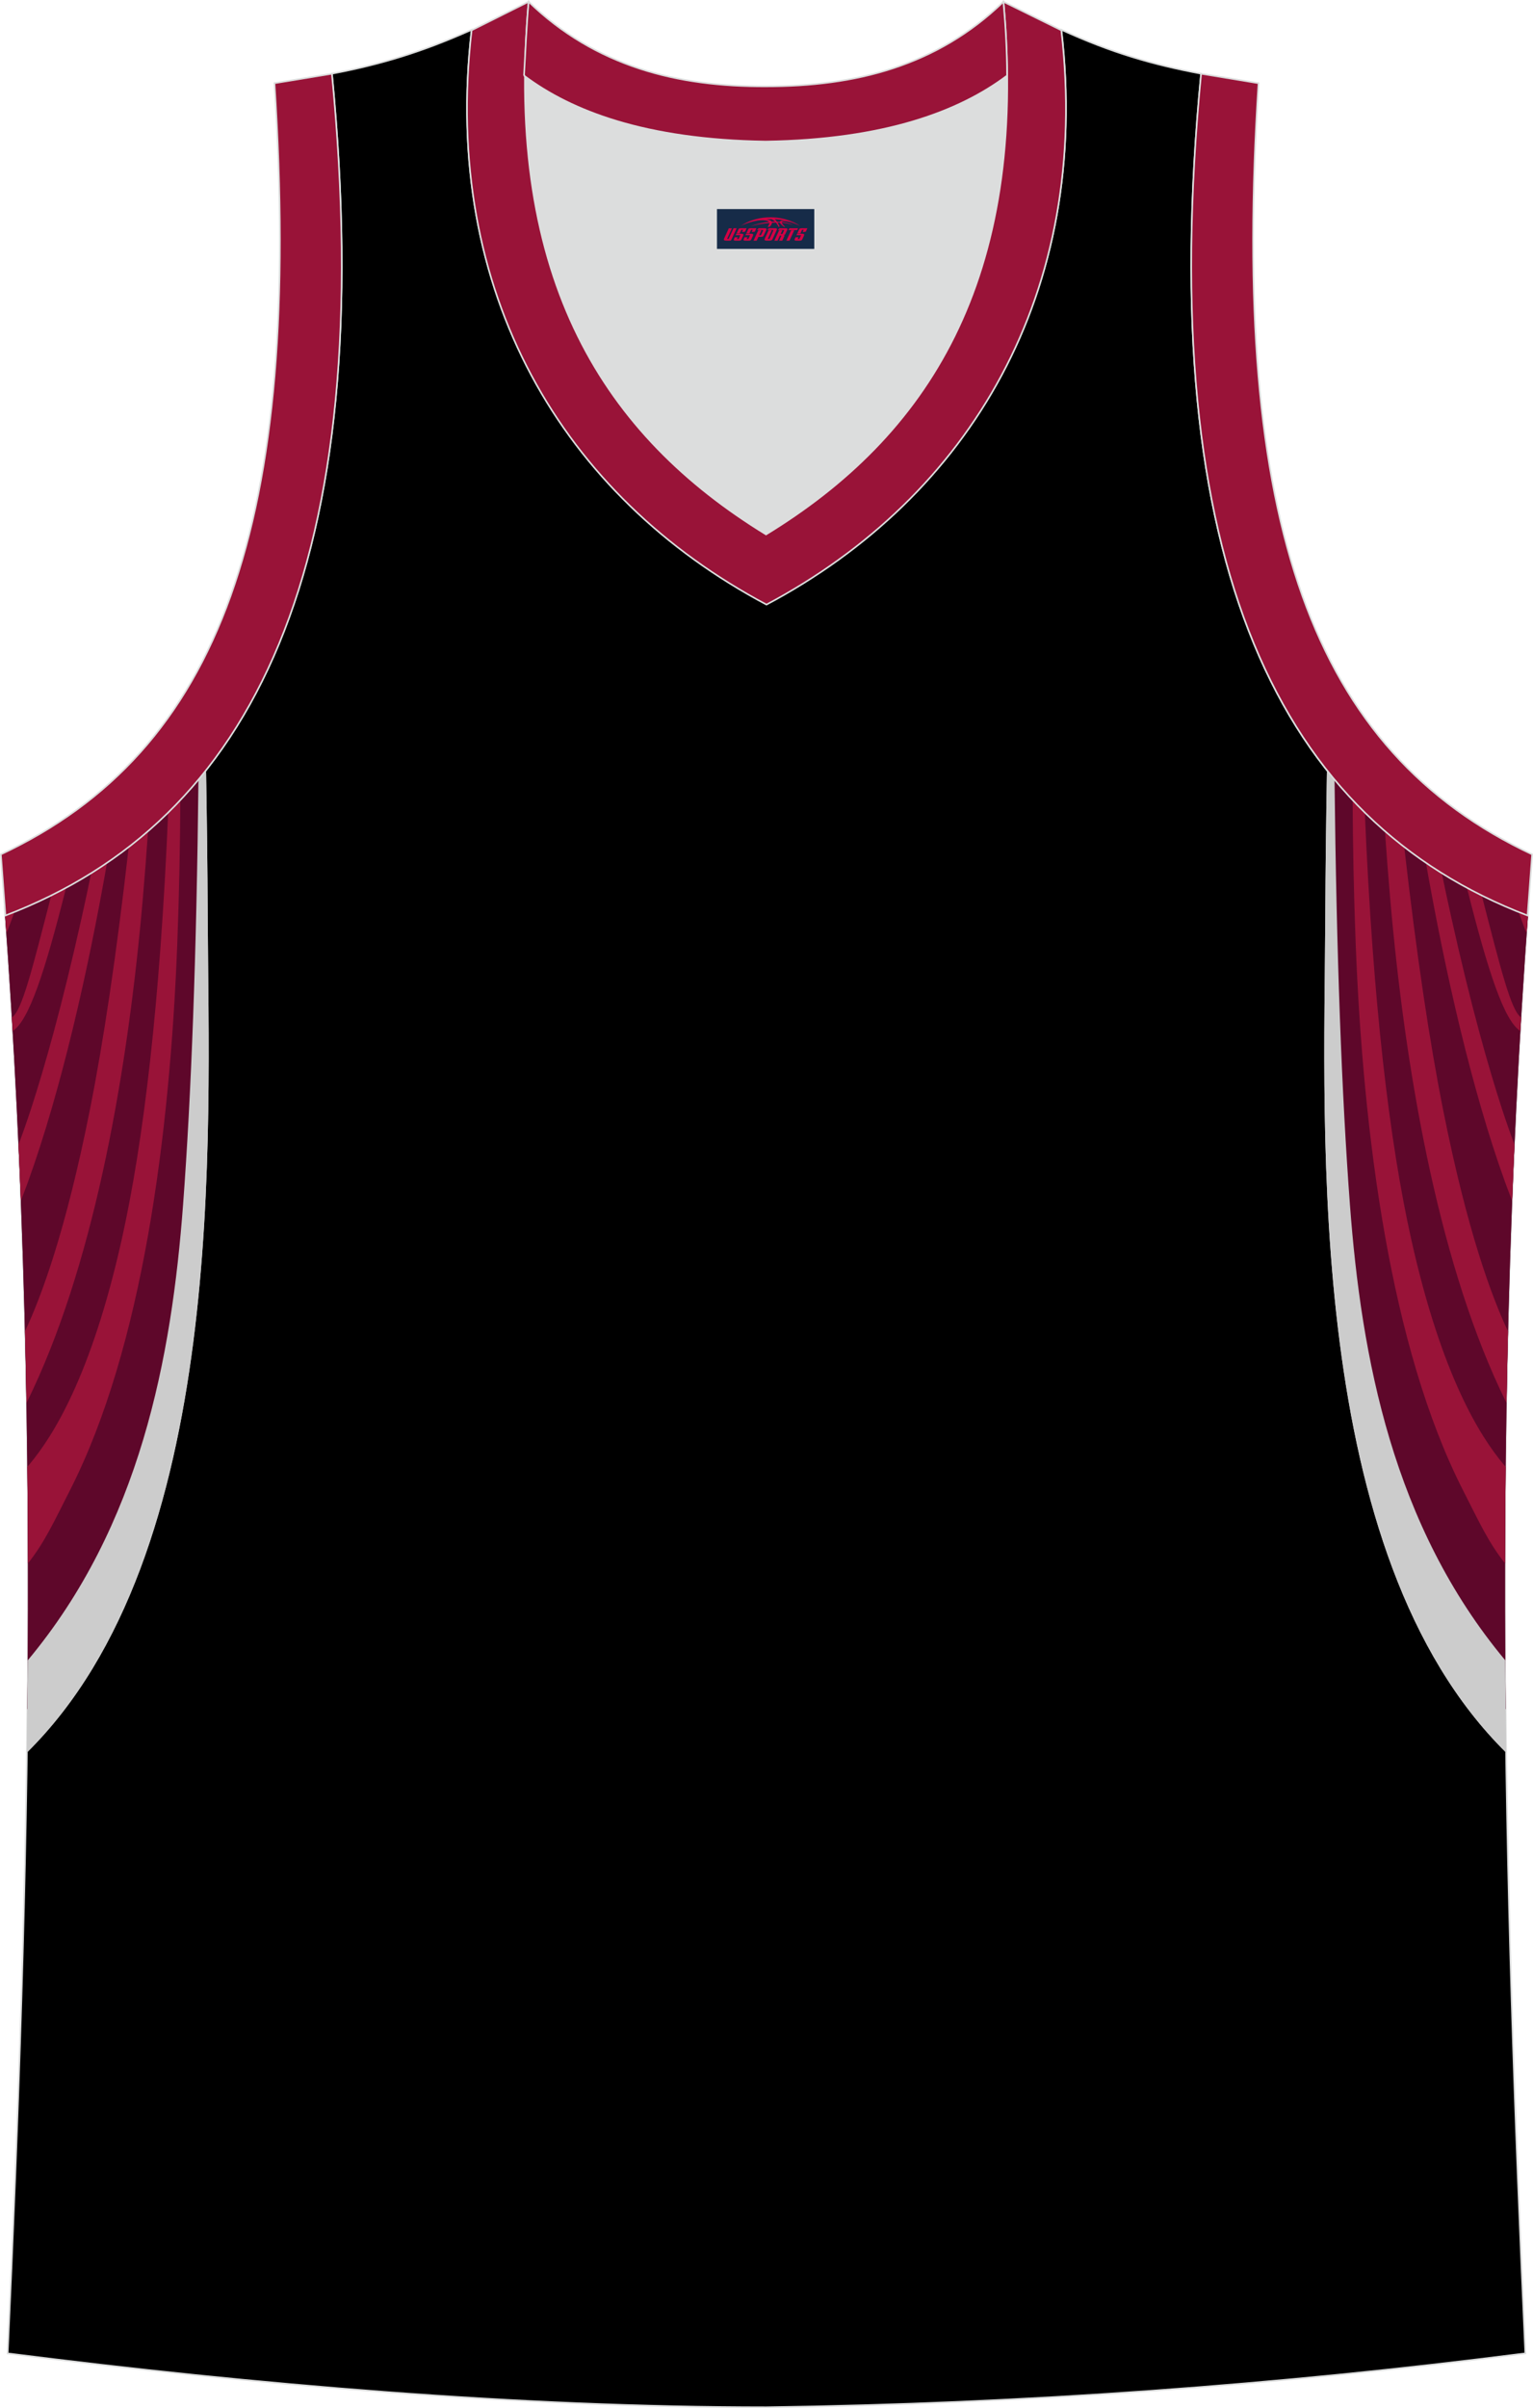
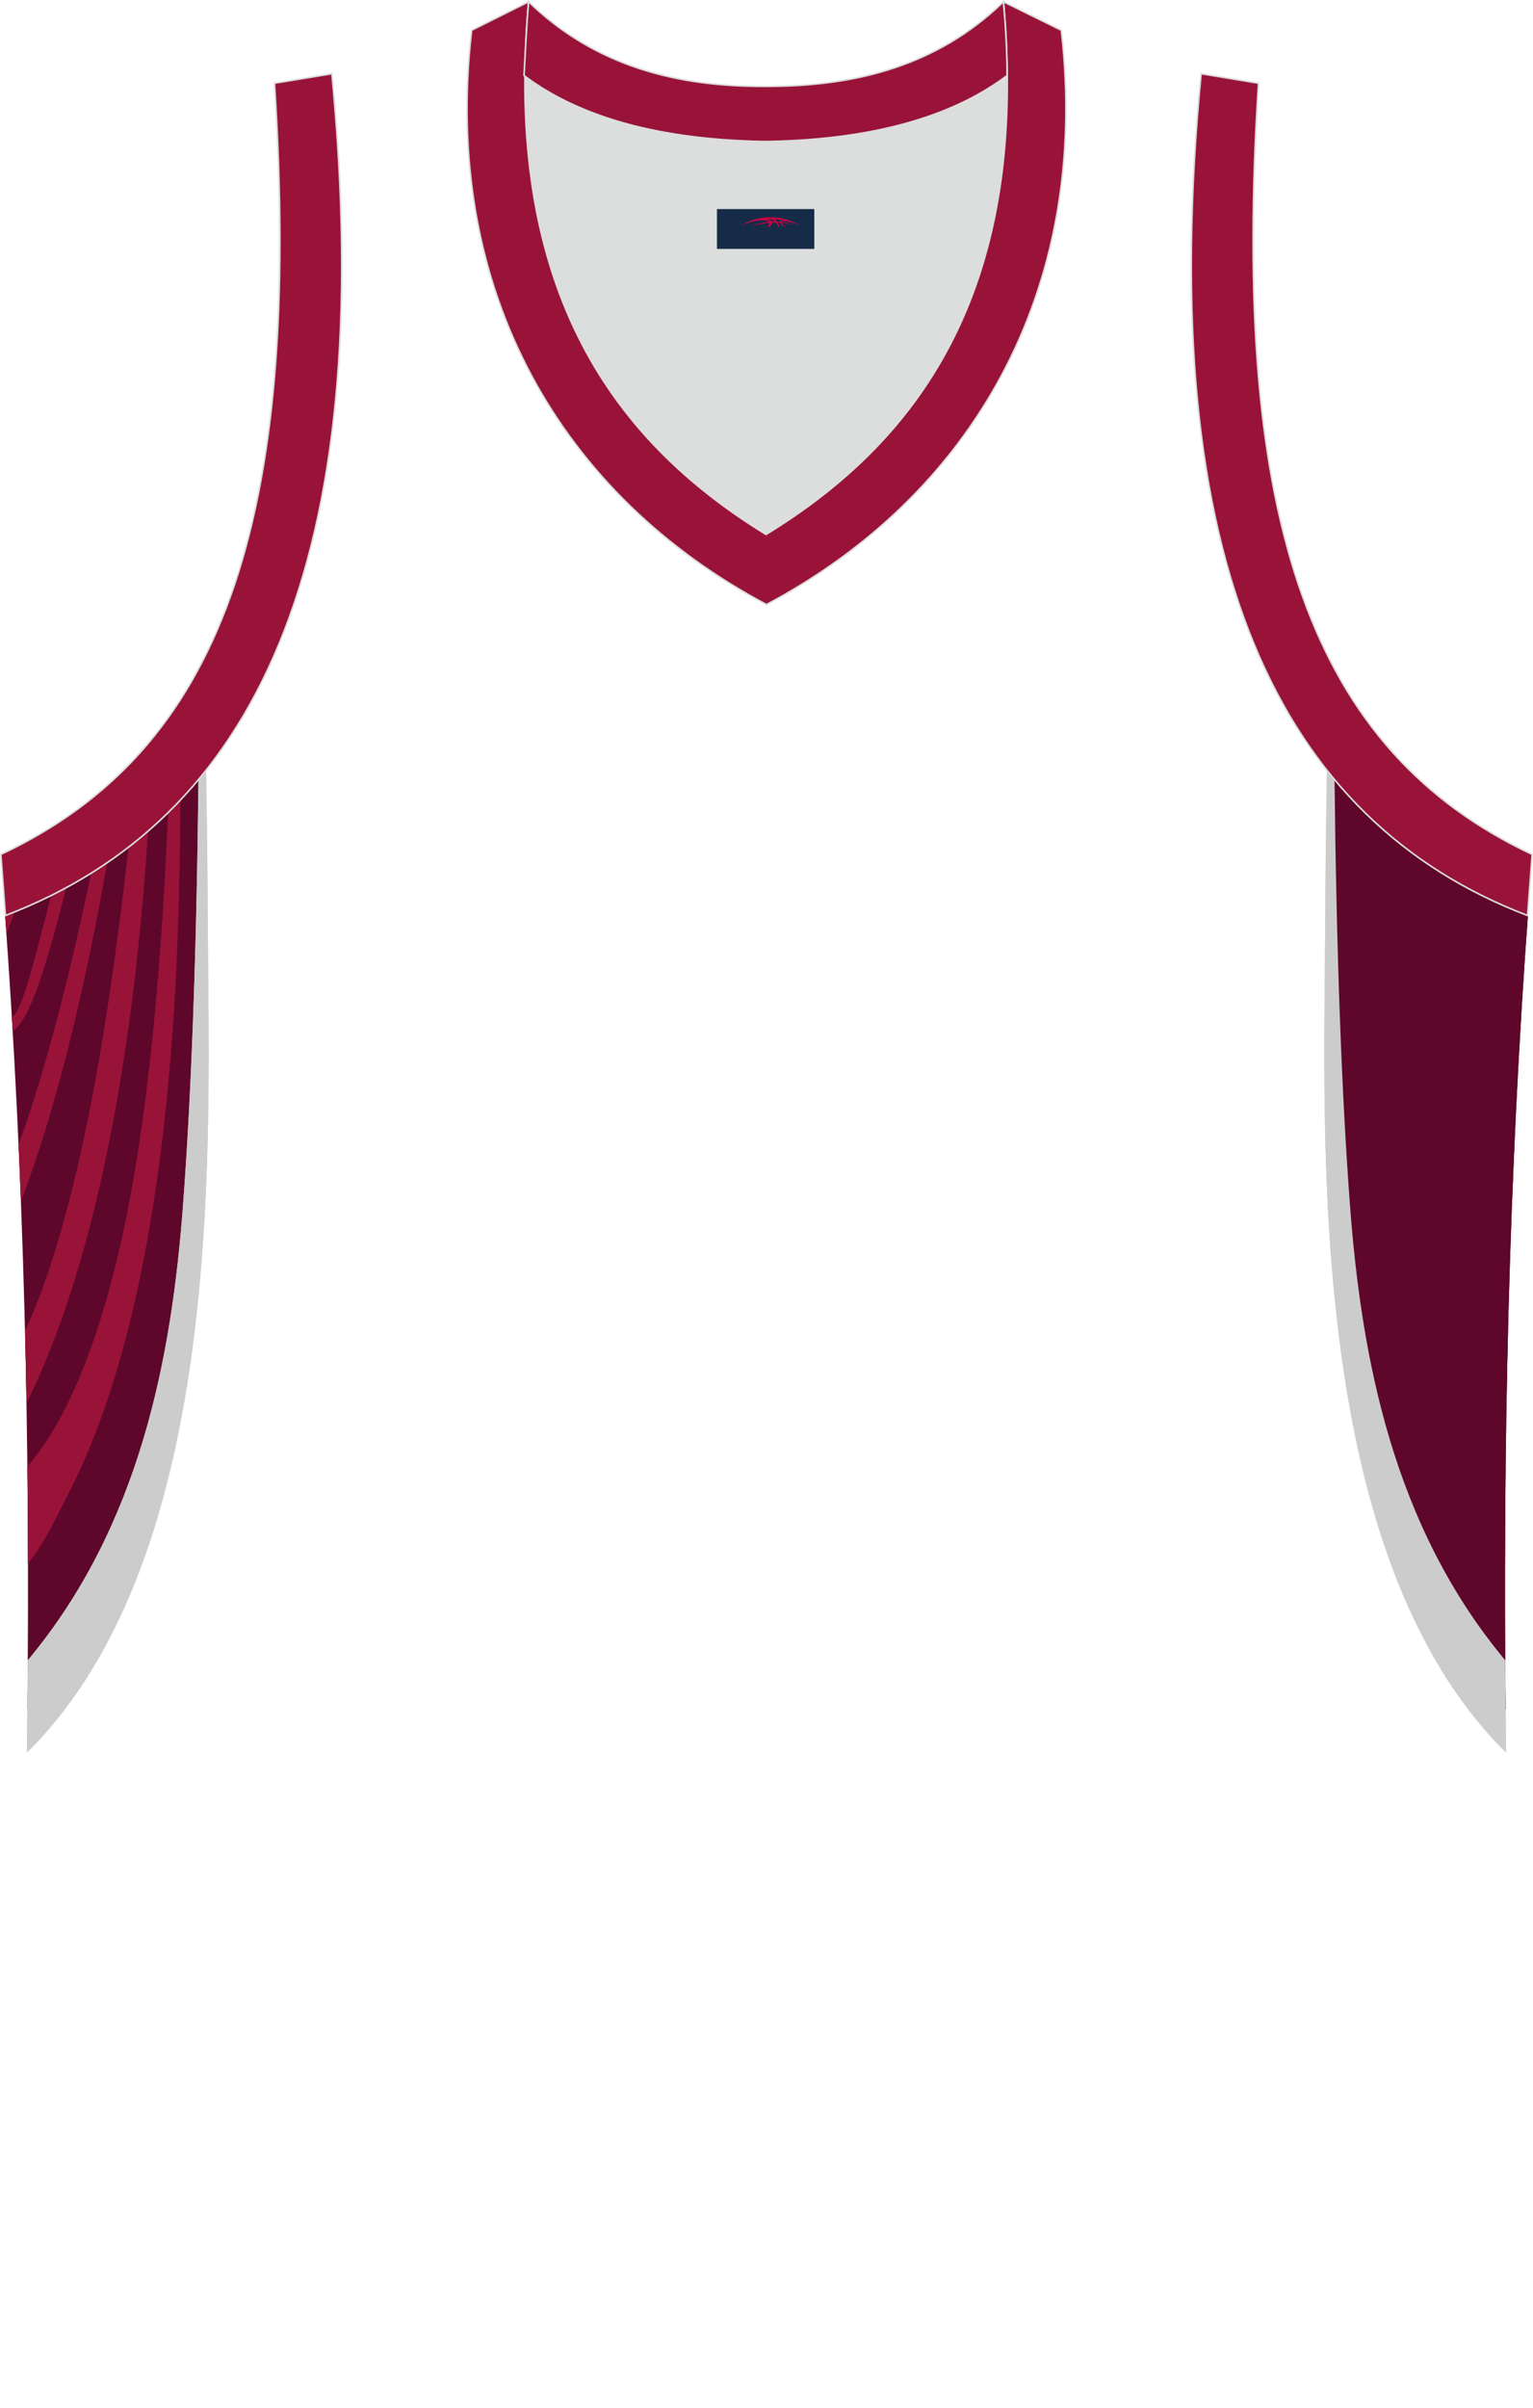
<svg xmlns="http://www.w3.org/2000/svg" version="1.1" id="图层_1" x="0px" y="0px" width="378.19px" height="593.62px" viewBox="0 0 378.19 593.62" enable-background="new 0 0 378.19 593.62" xml:space="preserve">
  <g>
-     <path fill-rule="evenodd" clip-rule="evenodd" stroke="#DCDDDD" stroke-width="0.4" stroke-miterlimit="22.926" d="M189.09,593.42   L189.09,593.42L189.09,593.42L189.09,593.42z M189.09,593.42c64.04-0.89,126.07-5.47,187.21-13.28   c-5.36-116.81-8.26-234.52,0.78-356.8l-0.22,2.34c-60.92-23.21-92.27-86.24-80.55-207.52l0,0c-11.94-2.23-21.98-5.13-34.47-10.82   c7.48,64.71-22.54,114.92-72.74,141.58c-50.21-26.66-80.22-76.87-72.74-141.58c-12.5,5.58-22.65,8.59-34.47,10.82l0,0   C93.59,139.45,62.13,202.49,1.33,225.69l-0.22-2.34c9.04,122.17,6.14,239.98,0.78,356.8C62.46,587.84,128.07,593.42,189.09,593.42z   " />
    <g>
      <g>
        <path fill-rule="evenodd" clip-rule="evenodd" fill="#5E072A" d="M50.55,190.16c0.35,23.5,0.29,51.78-1.26,81.3     C47.15,312.19,41.4,354.41,30,388.01c-0.46,1.24-6.23,15.58-6.7,16.82c-0.08-0.16-2.44,4.19-5.67,8.42     c-3.17,4.16-7.19,8.36-10.88,8.07c0.67-65.05-0.69-130.85-5.66-197.97l0.22,2.34C20.95,218.2,37.51,206.56,50.55,190.16z" />
        <path fill-rule="evenodd" clip-rule="evenodd" fill="#991338" d="M5.16,295.95c0.6-1.53,1.19-3.06,1.74-4.58     c8.1-22.43,14.71-51.35,19.51-78.72c-1.29,0.88-2.59,1.74-3.91,2.57c-0.78,3.79-1.55,7.38-2.31,10.79     c-4.97,22.37-9.25,37.2-12.44,47.06c-1.11,3.39-2.1,6.2-2.97,8.52l-0.2,0.52C4.79,286.72,4.98,291.34,5.16,295.95L5.16,295.95z      M44.49,197.17c-0.06,11.14-0.28,23.12-0.76,35.55c-1.82,47.03-8.57,99.37-26.38,134.48c-4.04,7.91-6.22,12.82-10.44,18.19     c-0.02-7.93-0.07-15.87-0.15-23.82c0.29-0.33,0.5-0.58,0.61-0.71c5.55-6.68,15.06-21.37,22.62-55.12     c5.35-23.92,9.49-57.96,11.5-105.49C42.5,199.25,43.5,198.22,44.49,197.17L44.49,197.17z M36.52,204.86     c-0.37,5.42-0.8,10.99-1.29,16.66c-3.58,41.34-11.49,87.49-27.03,120.86c-0.54,1.16-1.09,2.31-1.65,3.46     c-0.1-5.88-0.22-11.76-0.37-17.66l0.05-0.12c3.98-8.51,9.95-24.43,15.92-54.36c3.32-16.64,6.54-37.92,9.61-64.95     C33.38,207.51,34.96,206.2,36.52,204.86L36.52,204.86z M16.3,218.83c-5.25,20.88-9.19,32.79-13.16,35.32l-0.2-3.34     c2.48-1.67,4.97-11.68,9.7-30.08C13.88,220.12,15.09,219.48,16.3,218.83L16.3,218.83z M3.58,224.8c-0.75,0.3-1.5,0.6-2.25,0.89     l-0.22-2.34c0.15,2.04,0.3,4.07,0.44,6.1l0.16,0.37C2.33,228.16,2.96,226.48,3.58,224.8z" />
        <path fill-rule="evenodd" clip-rule="evenodd" fill="#CCCCCC" d="M6.63,432.04L6.63,432.04c0.1-7.58,0.18-15.16,0.23-22.76     c27.69-33.16,35.48-74.54,38.31-112.38c2.01-26.92,3.32-61.26,3.79-104.77c0.63-0.76,1.25-1.53,1.87-2.31     c0.2,11.24,0.36,23.55,0.42,36.53C51.49,279.83,56.38,382.95,6.63,432.04z" />
      </g>
      <g>
        <path fill-rule="evenodd" clip-rule="evenodd" fill="#5E072A" d="M327.64,190.22c-0.35,23.49-0.29,51.75,1.26,81.24     c2.15,40.74,7.89,82.96,19.29,116.55c0.46,1.24,6.23,15.58,6.7,16.82c0.08-0.16,2.44,4.19,5.67,8.42     c3.17,4.16,7.19,8.36,10.88,8.07c-0.67-65.02,0.69-130.8,5.66-197.97l-0.22,2.34C357.23,218.21,340.67,206.59,327.64,190.22z" />
        <path fill-rule="evenodd" clip-rule="evenodd" fill="#991338" d="M373.03,295.96c-0.6-1.53-1.19-3.06-1.74-4.58     c-8.1-22.42-14.7-51.33-19.51-78.69c1.29,0.88,2.59,1.74,3.91,2.56c0.78,3.78,1.55,7.36,2.31,10.76     c4.97,22.37,9.25,37.2,12.44,47.06c1.11,3.39,2.1,6.2,2.97,8.52l0.2,0.52C373.4,286.73,373.21,291.34,373.03,295.96     L373.03,295.96z M371.28,385.39c0.02-7.93,0.07-15.87,0.15-23.82c-0.29-0.33-0.5-0.58-0.61-0.71     c-5.55-6.68-15.06-21.37-22.62-55.12c-5.35-23.91-9.49-57.94-11.5-105.44c-1.02-1-2.02-2.04-3.01-3.09     c0.06,11.13,0.28,23.09,0.76,35.5c1.82,47.03,8.57,99.37,26.38,134.48C364.88,375.11,367.05,380.01,371.28,385.39L371.28,385.39z      M371.65,345.85c0.1-5.88,0.22-11.76,0.37-17.66l-0.06-0.12c-3.98-8.51-9.95-24.43-15.92-54.36c-3.32-16.64-6.54-37.9-9.61-64.91     c-1.62-1.25-3.21-2.55-4.76-3.9c0.37,5.41,0.8,10.96,1.29,16.62c3.58,41.34,11.49,87.49,27.03,120.86     C370.54,343.54,371.09,344.7,371.65,345.85L371.65,345.85z M375.05,254.15l0.2-3.34c-2.47-1.67-4.96-11.67-9.7-30.07     c-1.23-0.61-2.45-1.25-3.66-1.9C367.14,239.71,371.09,251.62,375.05,254.15L375.05,254.15z M376.65,229.45l-0.16,0.37     c-0.63-1.66-1.26-3.34-1.87-5.01c0.75,0.3,1.5,0.6,2.25,0.89l0.22-2.34C376.94,225.38,376.79,227.42,376.65,229.45z" />
        <path fill-rule="evenodd" clip-rule="evenodd" fill="#CCCCCC" d="M371.33,409.27c-27.69-33.16-35.48-74.54-38.31-112.38     c-2.01-26.91-3.32-61.23-3.79-104.71c-0.63-0.76-1.26-1.53-1.87-2.31c-0.2,11.22-0.35,23.51-0.42,36.47     c-0.25,53.48-5.14,156.6,44.61,205.69C371.45,424.46,371.38,416.87,371.33,409.27z" />
      </g>
    </g>
    <g>
      <g>
-         <path fill-rule="evenodd" clip-rule="evenodd" fill="#5E072A" d="M50.55,190.16c0.35,23.5,0.29,51.78-1.26,81.3     C47.15,312.19,41.4,354.41,30,388.01c-0.46,1.24-6.23,15.58-6.7,16.82c-0.08-0.16-2.44,4.19-5.67,8.42     c-3.17,4.16-7.19,8.36-10.88,8.07c0.67-65.05-0.69-130.85-5.66-197.97l0.22,2.34C20.95,218.2,37.51,206.56,50.55,190.16z" />
        <path fill-rule="evenodd" clip-rule="evenodd" fill="#991338" d="M5.16,295.95c0.6-1.53,1.19-3.06,1.74-4.58     c8.1-22.43,14.71-51.35,19.51-78.72c-1.29,0.88-2.59,1.74-3.91,2.57c-0.78,3.79-1.55,7.38-2.31,10.79     c-4.97,22.37-9.25,37.2-12.44,47.06c-1.11,3.39-2.1,6.2-2.97,8.52l-0.2,0.52C4.79,286.72,4.98,291.34,5.16,295.95L5.16,295.95z      M44.49,197.17c-0.06,11.14-0.28,23.12-0.76,35.55c-1.82,47.03-8.57,99.37-26.38,134.48c-4.04,7.91-6.22,12.82-10.44,18.19     c-0.02-7.93-0.07-15.87-0.15-23.82c0.29-0.33,0.5-0.58,0.61-0.71c5.55-6.68,15.06-21.37,22.62-55.12     c5.35-23.92,9.49-57.96,11.5-105.49C42.5,199.25,43.5,198.22,44.49,197.17L44.49,197.17z M36.52,204.86     c-0.37,5.42-0.8,10.99-1.29,16.66c-3.58,41.34-11.49,87.49-27.03,120.86c-0.54,1.16-1.09,2.31-1.65,3.46     c-0.1-5.88-0.22-11.76-0.37-17.66l0.05-0.12c3.98-8.51,9.95-24.43,15.92-54.36c3.32-16.64,6.54-37.92,9.61-64.95     C33.38,207.51,34.96,206.2,36.52,204.86L36.52,204.86z M16.3,218.83c-5.25,20.88-9.19,32.79-13.16,35.32l-0.2-3.34     c2.48-1.67,4.97-11.68,9.7-30.08C13.88,220.12,15.09,219.48,16.3,218.83L16.3,218.83z M3.58,224.8c-0.75,0.3-1.5,0.6-2.25,0.89     l-0.22-2.34c0.15,2.04,0.3,4.07,0.44,6.1l0.16,0.37C2.33,228.16,2.96,226.48,3.58,224.8z" />
        <path fill-rule="evenodd" clip-rule="evenodd" fill="#CCCCCC" d="M6.63,432.04L6.63,432.04c0.1-7.58,0.18-15.16,0.23-22.76     c27.69-33.16,35.48-74.54,38.31-112.38c2.01-26.92,3.32-61.26,3.79-104.77c0.63-0.76,1.25-1.53,1.87-2.31     c0.2,11.24,0.36,23.55,0.42,36.53C51.49,279.83,56.38,382.95,6.63,432.04z" />
      </g>
      <g>
        <path fill-rule="evenodd" clip-rule="evenodd" fill="#5E072A" d="M327.64,190.22c-0.35,23.49-0.29,51.75,1.26,81.24     c2.15,40.74,7.89,82.96,19.29,116.55c0.46,1.24,6.23,15.58,6.7,16.82c0.08-0.16,2.44,4.19,5.67,8.42     c3.17,4.16,7.19,8.36,10.88,8.07c-0.67-65.02,0.69-130.8,5.66-197.97l-0.22,2.34C357.23,218.21,340.67,206.59,327.64,190.22z" />
-         <path fill-rule="evenodd" clip-rule="evenodd" fill="#991338" d="M373.03,295.96c-0.6-1.53-1.19-3.06-1.74-4.58     c-8.1-22.42-14.7-51.33-19.51-78.69c1.29,0.88,2.59,1.74,3.91,2.56c0.78,3.78,1.55,7.36,2.31,10.76     c4.97,22.37,9.25,37.2,12.44,47.06c1.11,3.39,2.1,6.2,2.97,8.52l0.2,0.52C373.4,286.73,373.21,291.34,373.03,295.96     L373.03,295.96z M371.28,385.39c0.02-7.93,0.07-15.87,0.15-23.82c-0.29-0.33-0.5-0.58-0.61-0.71     c-5.55-6.68-15.06-21.37-22.62-55.12c-5.35-23.91-9.49-57.94-11.5-105.44c-1.02-1-2.02-2.04-3.01-3.09     c0.06,11.13,0.28,23.09,0.76,35.5c1.82,47.03,8.57,99.37,26.38,134.48C364.88,375.11,367.05,380.01,371.28,385.39L371.28,385.39z      M371.65,345.85c0.1-5.88,0.22-11.76,0.37-17.66l-0.06-0.12c-3.98-8.51-9.95-24.43-15.92-54.36c-3.32-16.64-6.54-37.9-9.61-64.91     c-1.62-1.25-3.21-2.55-4.76-3.9c0.37,5.41,0.8,10.96,1.29,16.62c3.58,41.34,11.49,87.49,27.03,120.86     C370.54,343.54,371.09,344.7,371.65,345.85L371.65,345.85z M375.05,254.15l0.2-3.34c-2.47-1.67-4.96-11.67-9.7-30.07     c-1.23-0.61-2.45-1.25-3.66-1.9C367.14,239.71,371.09,251.62,375.05,254.15L375.05,254.15z M376.65,229.45l-0.16,0.37     c-0.63-1.66-1.26-3.34-1.87-5.01c0.75,0.3,1.5,0.6,2.25,0.89l0.22-2.34C376.94,225.38,376.79,227.42,376.65,229.45z" />
        <path fill-rule="evenodd" clip-rule="evenodd" fill="#CCCCCC" d="M371.33,409.27c-27.69-33.16-35.48-74.54-38.31-112.38     c-2.01-26.91-3.32-61.23-3.79-104.71c-0.63-0.76-1.26-1.53-1.87-2.31c-0.2,11.22-0.35,23.51-0.42,36.47     c-0.25,53.48-5.14,156.6,44.61,205.69C371.45,424.46,371.38,416.87,371.33,409.27z" />
      </g>
    </g>
    <path fill-rule="evenodd" clip-rule="evenodd" fill="#991338" stroke="#DCDDDD" stroke-width="0.4" stroke-miterlimit="22.926" d="   M376.86,225.69c-60.92-23.21-92.27-86.24-80.55-207.52l14.17,2.34c-7.03,109,13.39,164.68,67.5,190.11L376.86,225.69z" />
    <path fill-rule="evenodd" clip-rule="evenodd" fill="#DCDDDD" d="M189.09,34.91c29.57-0.45,47.86-7.48,59.47-16.18   c0-0.11,0-0.11,0-0.22c0.56,57.68-23.54,91.26-59.58,113.13c-35.81-21.98-59.91-55.45-59.47-113.13c0,0.11,0,0.11,0,0.22   C141.12,27.32,159.53,34.35,189.09,34.91z" />
    <path fill-rule="evenodd" clip-rule="evenodd" fill="#991338" stroke="#DCDDDD" stroke-width="0.4" stroke-miterlimit="22.926" d="   M1.33,225.69c60.92-23.21,92.27-86.24,80.55-207.52l-14.17,2.34c7.03,109-13.39,164.68-67.5,190.11L1.33,225.69z" />
    <path fill-rule="evenodd" clip-rule="evenodd" fill="#991338" stroke="#DCDDDD" stroke-width="0.4" stroke-miterlimit="22.926" d="   M130.41,0.43c-6.14,68.95,19.08,107.11,58.57,131.32c39.61-24.21,64.82-62.37,58.57-131.32l14.28,7.03   c7.48,64.71-22.54,114.92-72.74,141.58c-50.21-26.67-80.22-76.87-72.74-141.58L130.41,0.43z" />
    <path fill-rule="evenodd" clip-rule="evenodd" fill="#991338" stroke="#DCDDDD" stroke-width="0.4" stroke-miterlimit="22.926" d="   M130.41,0.43c16.51,15.95,36.71,20.97,58.57,20.86c21.87,0,42.06-4.91,58.57-20.86c0.56,6.25,0.89,12.27,0.89,18.07   c0,0.11,0,0.11-0.11,0.22c-11.6,8.7-30.01,15.73-59.47,16.18c-29.57-0.45-47.86-7.48-59.47-16.18c0-0.11,0-0.11-0.11-0.22   C129.63,12.71,129.85,6.68,130.41,0.43z" />
  </g>
  <g id="tag_logo">
    <rect y="51.54" fill="#162B48" width="24" height="9.818" x="176.88" />
    <g>
      <path fill="#D30044" d="M192.84,54.73l0.005-0.011c0.131-0.311,1.085-0.262,2.351,0.071c0.715,0.24,1.44,0.54,2.193,0.9    c-0.218-0.147-0.447-0.289-0.682-0.42l0.011,0.005l-0.011-0.005c-1.478-0.845-3.218-1.418-5.1-1.62    c-1.282-0.115-1.658-0.082-2.411-0.055c-2.449,0.142-4.68,0.905-6.458,2.095c1.26-0.638,2.722-1.075,4.195-1.336    c1.467-0.18,2.476-0.033,2.771,0.344c-1.691,0.175-3.469,0.633-4.555,1.075c1.156-0.338,2.967-0.665,4.647-0.813    c0.016,0.251-0.115,0.567-0.415,0.96h0.475c0.376-0.382,0.584-0.725,0.595-1.004c0.333-0.022,0.66-0.033,0.971-0.033    C191.67,55.17,191.88,55.52,192.08,55.91h0.262c-0.125-0.344-0.295-0.687-0.518-1.036c0.207,0,0.393,0.005,0.567,0.011    c0.104,0.267,0.496,0.66,1.058,1.025h0.245c-0.442-0.365-0.753-0.753-0.835-1.004c1.047,0.065,1.696,0.224,2.885,0.513    C194.66,54.99,193.92,54.82,192.84,54.73z M190.4,54.64c-0.164-0.295-0.655-0.485-1.402-0.551    c0.464-0.033,0.922-0.055,1.364-0.055c0.311,0.147,0.589,0.344,0.84,0.589C190.94,54.62,190.67,54.63,190.4,54.64z M192.38,54.69c-0.224-0.016-0.458-0.027-0.715-0.044c-0.147-0.202-0.311-0.398-0.502-0.6c0.082,0,0.164,0.005,0.24,0.011    c0.72,0.033,1.429,0.125,2.138,0.273C192.87,54.29,192.49,54.45,192.38,54.69z" />
-       <path fill="#D30044" d="M179.8,56.27L178.63,58.82C178.45,59.19,178.72,59.33,179.2,59.33l0.873,0.005    c0.115,0,0.251-0.049,0.327-0.175l1.342-2.891H180.96L179.74,58.9H179.57c-0.147,0-0.185-0.033-0.147-0.125l1.156-2.504H179.8L179.8,56.27z M181.66,57.62h1.271c0.36,0,0.584,0.125,0.442,0.425L182.9,59.08C182.8,59.3,182.53,59.33,182.3,59.33H181.38c-0.267,0-0.442-0.136-0.349-0.333l0.235-0.513h0.742L181.83,58.86C181.81,58.91,181.85,58.92,181.91,58.92h0.18    c0.082,0,0.125-0.016,0.147-0.071l0.376-0.813c0.011-0.022,0.011-0.044-0.055-0.044H181.49L181.66,57.62L181.66,57.62z M182.48,57.55h-0.78l0.475-1.025c0.098-0.218,0.338-0.256,0.578-0.256H184.2L183.81,57.11L183.03,57.23l0.262-0.562H183c-0.082,0-0.12,0.016-0.147,0.071L182.48,57.55L182.48,57.55z M184.07,57.62L183.9,57.99h1.069c0.06,0,0.06,0.016,0.049,0.044    L184.64,58.85C184.62,58.9,184.58,58.92,184.5,58.92H184.32c-0.055,0-0.104-0.011-0.082-0.06l0.175-0.376H183.67L183.44,59C183.34,59.19,183.52,59.33,183.79,59.33h0.916c0.24,0,0.502-0.033,0.605-0.251l0.475-1.031c0.142-0.3-0.082-0.425-0.442-0.425H184.07L184.07,57.62z M184.88,57.55l0.371-0.818c0.022-0.055,0.06-0.071,0.147-0.071h0.295L185.43,57.22l0.791-0.115l0.387-0.845H185.16c-0.24,0-0.48,0.038-0.578,0.256L184.11,57.55L184.88,57.55L184.88,57.55z M187.28,58.01h0.278c0.087,0,0.153-0.022,0.202-0.115    l0.496-1.075c0.033-0.076-0.011-0.12-0.125-0.12H186.73l0.431-0.431h1.522c0.355,0,0.485,0.153,0.393,0.355l-0.676,1.445    c-0.06,0.125-0.175,0.333-0.644,0.327l-0.649-0.005L186.67,59.33H185.89l1.178-2.558h0.785L187.28,58.01L187.28,58.01z     M189.87,58.82c-0.022,0.049-0.06,0.076-0.142,0.076h-0.191c-0.082,0-0.109-0.027-0.082-0.076l0.944-2.051h-0.785l-0.987,2.138    c-0.125,0.273,0.115,0.415,0.453,0.415h0.72c0.327,0,0.649-0.071,0.769-0.322l1.085-2.384c0.093-0.202-0.06-0.355-0.415-0.355    h-1.533l-0.431,0.431h1.38c0.115,0,0.164,0.033,0.131,0.104L189.87,58.82L189.87,58.82z M192.59,57.69h0.278    c0.087,0,0.158-0.022,0.202-0.115l0.344-0.753c0.033-0.076-0.011-0.12-0.125-0.12h-1.402l0.425-0.431h1.527    c0.355,0,0.485,0.153,0.393,0.355l-0.529,1.124c-0.044,0.093-0.147,0.18-0.393,0.18c0.224,0.011,0.256,0.158,0.175,0.327    l-0.496,1.075h-0.785l0.54-1.167c0.022-0.055-0.005-0.087-0.104-0.087h-0.235L191.82,59.33h-0.785l1.178-2.558h0.785L192.59,57.69L192.59,57.69z M195.16,56.78L193.98,59.33h0.785l1.184-2.558H195.16L195.16,56.78z M196.67,56.71l0.202-0.431h-2.1l-0.295,0.431    H196.67L196.67,56.71z M196.65,57.62h1.271c0.36,0,0.584,0.125,0.442,0.425l-0.475,1.031c-0.104,0.218-0.371,0.251-0.605,0.251    h-0.916c-0.267,0-0.442-0.136-0.349-0.333l0.235-0.513h0.742L196.82,58.86c-0.022,0.049,0.022,0.06,0.082,0.06h0.18    c0.082,0,0.125-0.016,0.147-0.071l0.376-0.813c0.011-0.022,0.011-0.044-0.049-0.044h-1.069L196.65,57.62L196.65,57.62z     M197.46,57.55H196.68l0.475-1.025c0.098-0.218,0.338-0.256,0.578-0.256h1.451l-0.387,0.845l-0.791,0.115l0.262-0.562h-0.295    c-0.082,0-0.12,0.016-0.147,0.071L197.46,57.55z" />
    </g>
  </g>
</svg>